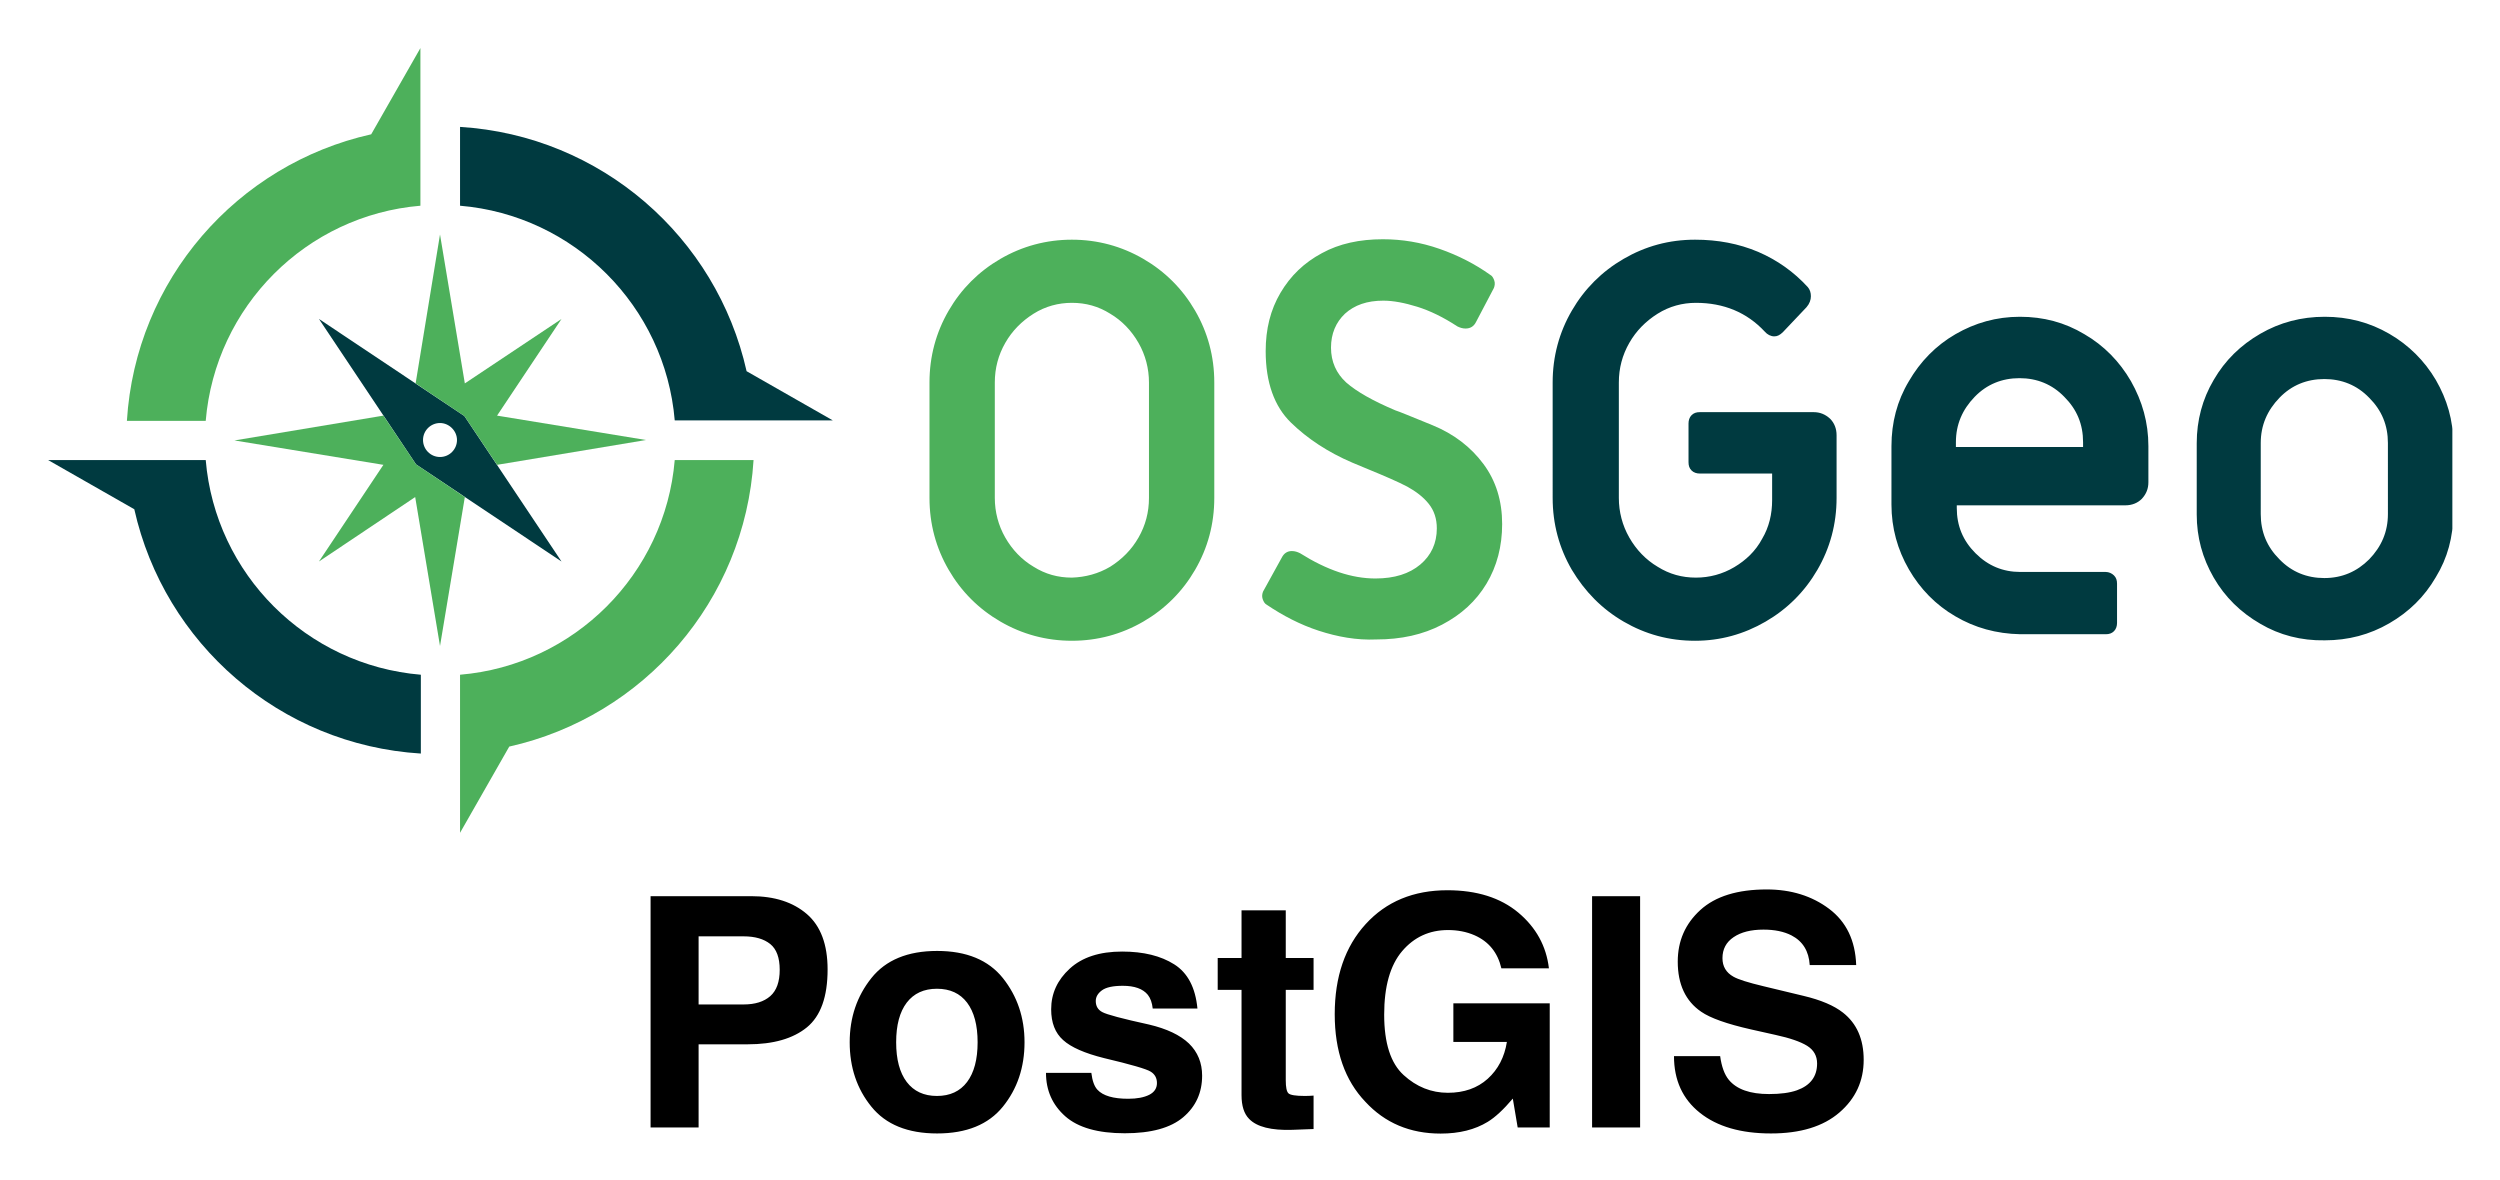
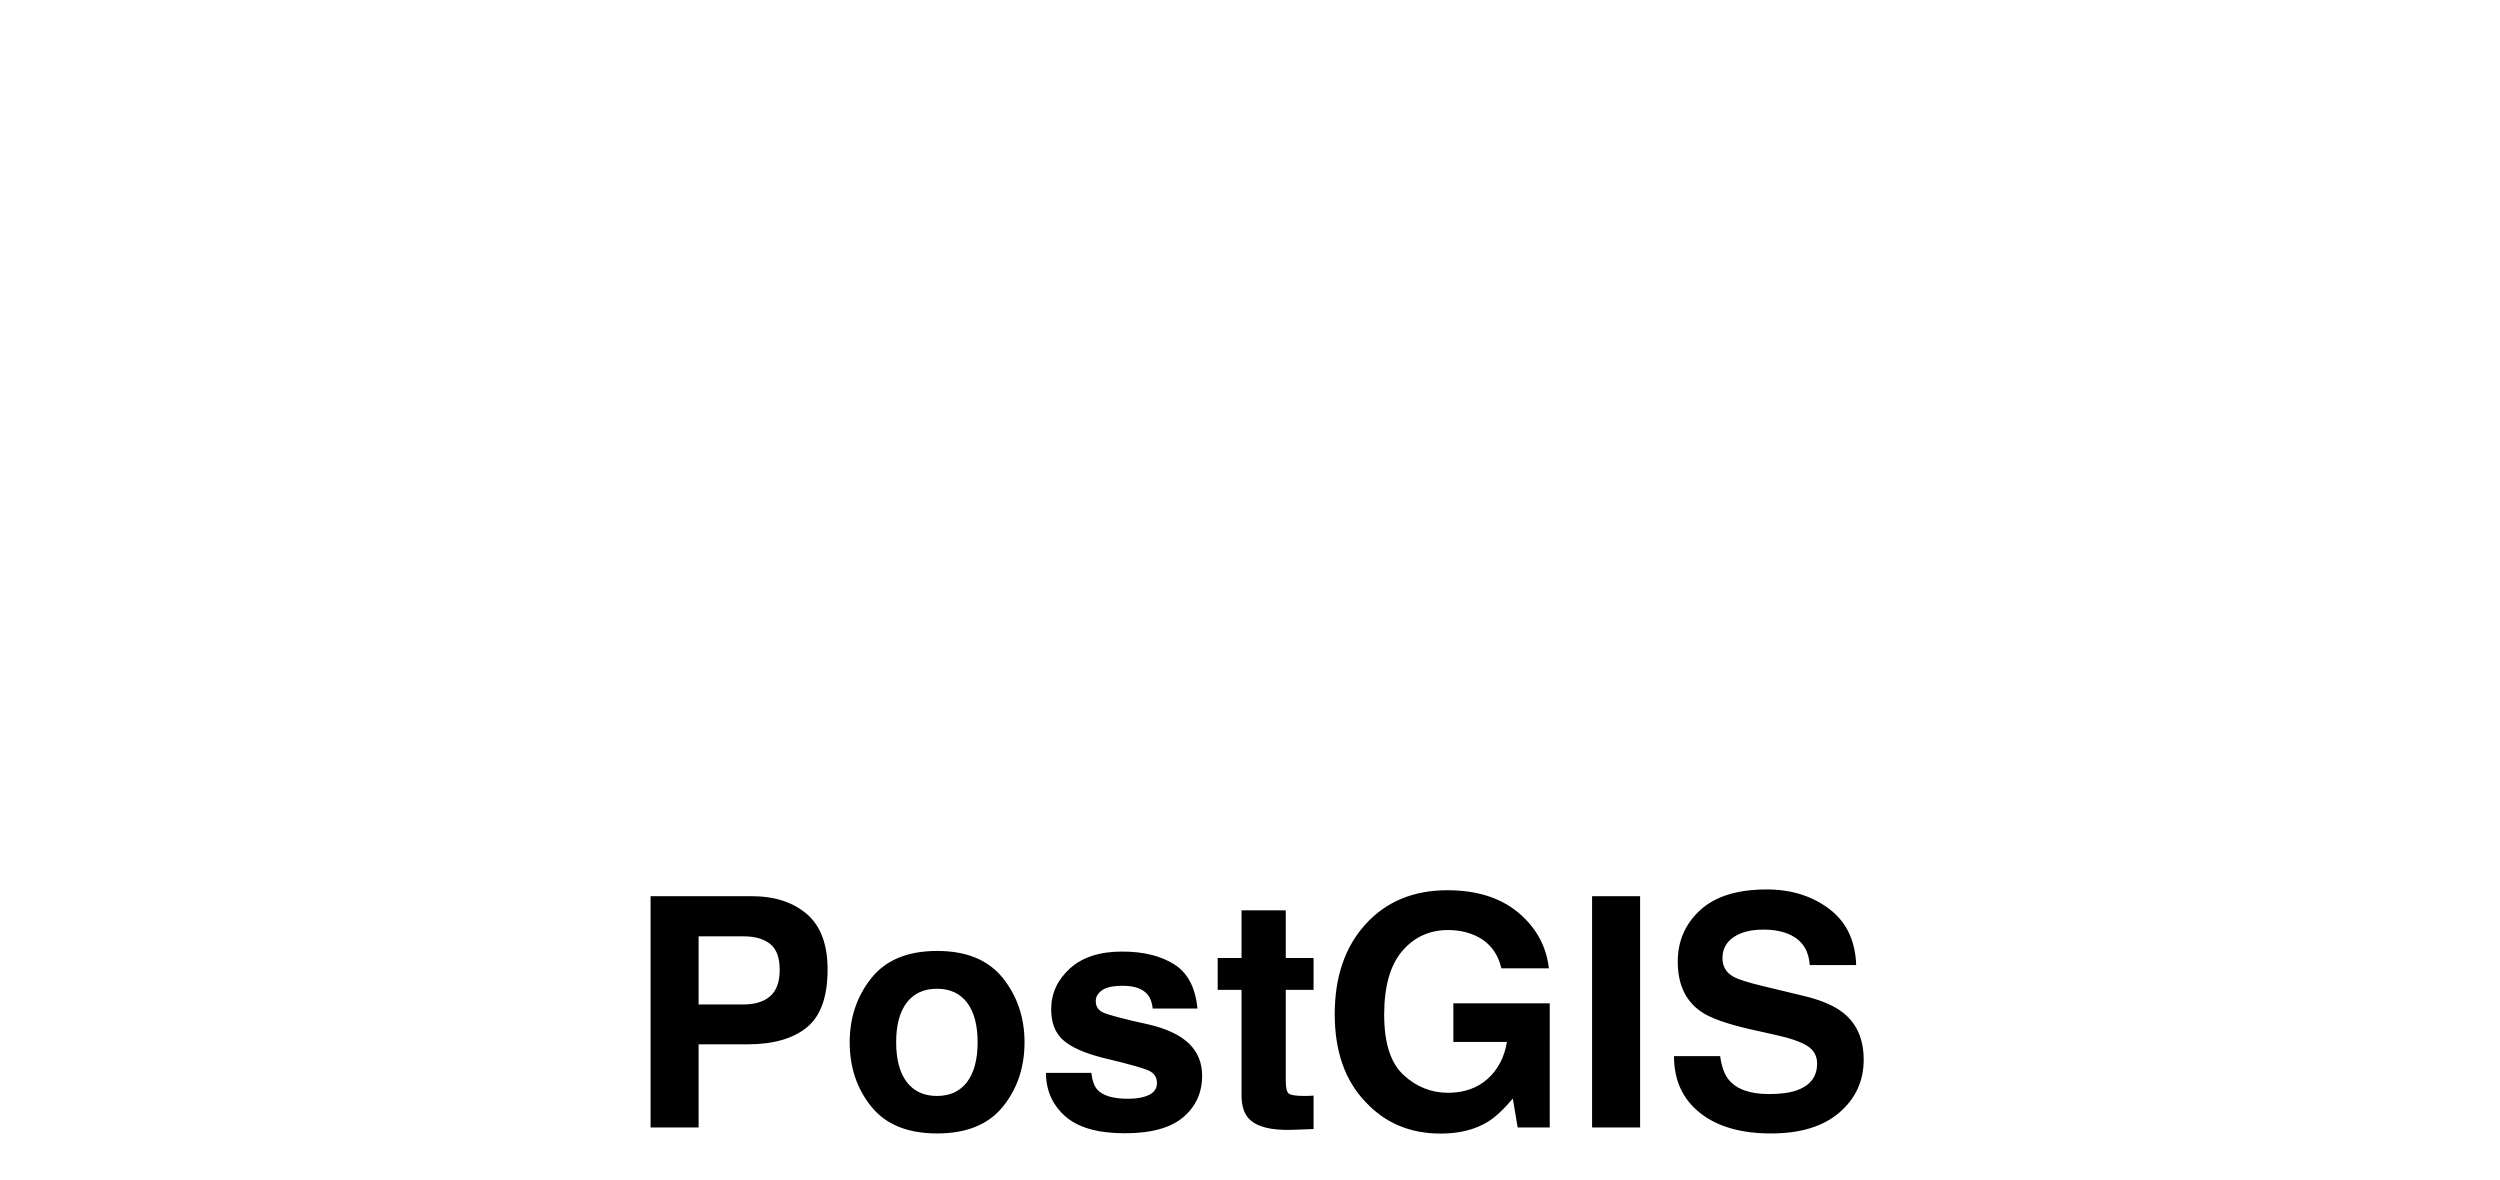
<svg xmlns="http://www.w3.org/2000/svg" xmlns:xlink="http://www.w3.org/1999/xlink" role="img" viewBox="-11.04 -11.04 574.08 271.08">
  <title>PostGIS logo</title>
  <style>svg {enable-background:new 0 0 552.1 180.1}</style>
  <style>.st0,.st1{clip-path:url(#SVGID_2_);fill:#4db05b}.st1{fill:#003a40}</style>
  <defs>
-     <path id="SVGID_1_" d="M0 0h552.1v180.1H0z" />
-   </defs>
+     </defs>
  <clipPath id="SVGID_2_">
    <use overflow="visible" xlink:href="#SVGID_1_" />
  </clipPath>
  <path d="M218.7 131.7c-5-2.9-9-6.9-11.9-11.9-2.9-5-4.4-10.5-4.4-16.5V76.8c0-6 1.5-11.5 4.4-16.5 2.9-5 6.9-9 11.9-11.9 5-2.9 10.5-4.4 16.4-4.4 5.9 0 11.4 1.5 16.4 4.4 5 2.9 9 6.9 11.9 11.9 2.9 5 4.4 10.5 4.4 16.5v26.5c0 6-1.5 11.5-4.4 16.5-2.9 5-6.9 9-11.9 11.9-5 2.9-10.5 4.4-16.4 4.4-5.9 0-11.4-1.5-16.4-4.4m25.2-12.6c2.7-1.7 4.9-3.9 6.5-6.7 1.6-2.8 2.4-5.8 2.4-9.1V76.8c0-3.2-.8-6.3-2.4-9.1-1.6-2.8-3.8-5.1-6.5-6.7-2.7-1.7-5.6-2.5-8.8-2.5-3.1 0-6.1.8-8.8 2.5-2.7 1.7-4.9 3.9-6.5 6.7-1.6 2.8-2.4 5.8-2.4 9.1v26.5c0 3.2.8 6.3 2.4 9.1 1.6 2.8 3.8 5.1 6.5 6.7 2.7 1.7 5.6 2.5 8.8 2.5 3.1-.1 6.1-.9 8.8-2.5m47.9 14.7c-4.3-1.4-8.3-3.5-12-6-.4-.2-.7-.7-.9-1.3-.2-.6-.1-1.2.1-1.7l4.3-7.8c.5-1 1.3-1.5 2.3-1.5.7 0 1.3.2 1.9.5 6.2 3.9 11.9 5.8 17.3 5.8 4.4 0 7.8-1.1 10.3-3.2 2.5-2.1 3.8-4.9 3.8-8.3 0-2.2-.6-4.1-1.9-5.7-1.2-1.5-2.9-2.8-4.9-3.9-2.1-1.1-5.1-2.4-9-4l-3.6-1.5c-5.6-2.4-10.3-5.5-14.1-9.2-3.8-3.7-5.8-9.2-5.8-16.4 0-5.1 1.1-9.5 3.4-13.4 2.3-3.9 5.4-6.9 9.5-9.1 4-2.2 8.7-3.2 14-3.2 4.4 0 8.7.7 13 2.2 4.3 1.5 8.2 3.5 11.7 6 .4.2.7.7.9 1.3.2.6.1 1.2-.1 1.7l-4.1 7.8c-.5 1-1.3 1.5-2.4 1.5-.7 0-1.3-.2-1.9-.5-3.2-2.1-6.3-3.6-9.2-4.5-2.9-.9-5.5-1.4-7.8-1.4-3.7 0-6.6 1-8.8 3-2.1 2-3.2 4.6-3.2 7.8s1.2 5.9 3.5 8c2.4 2.1 6.1 4.2 11.3 6.4.7.2 3.6 1.4 8.5 3.4s8.8 5 11.7 8.9c2.9 3.9 4.3 8.5 4.3 13.8 0 5.1-1.2 9.7-3.6 13.7-2.4 4-5.8 7.1-10.2 9.4s-9.4 3.4-15.1 3.4c-4.5.2-8.9-.6-13.2-2" class="st0" />
-   <path d="M361.8 131.7c-5-2.9-8.9-6.9-11.9-11.9-2.9-5-4.4-10.5-4.4-16.5V76.8c0-6 1.5-11.5 4.4-16.5 2.9-5 6.9-9 11.9-11.9 5-2.9 10.4-4.4 16.4-4.4 5.2 0 10 .9 14.5 2.8 4.4 1.9 8.2 4.6 11.4 8.1.5.6.7 1.3.7 2.1s-.3 1.7-1 2.5l-5.4 5.7c-.7.7-1.3 1-2 1-.8 0-1.6-.4-2.2-1.1-4.1-4.4-9.4-6.6-15.8-6.6-3.1 0-6.1.8-8.8 2.5-2.7 1.7-4.9 3.9-6.5 6.7-1.6 2.8-2.4 5.8-2.4 9.1v26.5c0 3.2.8 6.3 2.4 9.1 1.6 2.8 3.8 5.1 6.5 6.7 2.7 1.7 5.6 2.5 8.8 2.5 3.1 0 6.1-.8 8.8-2.4 2.7-1.6 4.9-3.7 6.4-6.5 1.6-2.7 2.3-5.7 2.3-8.9v-6.1h-16.6c-.7 0-1.4-.2-1.9-.7-.5-.5-.7-1.1-.7-1.9v-8.9c0-.7.2-1.4.7-1.9.5-.5 1.1-.7 1.9-.7h26.1c1.5 0 2.7.5 3.8 1.5 1 1 1.5 2.3 1.5 3.8v14.4c0 6-1.5 11.5-4.4 16.5-2.9 5-6.9 9-11.9 11.9-5 2.9-10.4 4.4-16.2 4.4-6 0-11.4-1.5-16.4-4.4m76.2-1.2c-4.5-2.6-8.1-6.3-10.7-10.8-2.6-4.5-4-9.5-4-14.9V91.4c0-5.4 1.3-10.4 4-14.9 2.6-4.5 6.2-8.2 10.7-10.8 4.5-2.6 9.4-4 14.8-4s10.3 1.3 14.8 4c4.5 2.6 8.1 6.3 10.7 10.8 2.6 4.6 4 9.5 4 14.9v8.3c0 1.5-.5 2.7-1.5 3.8-1 1-2.3 1.5-3.8 1.5h-38.7v.6c0 4.1 1.4 7.5 4.3 10.4s6.3 4.3 10.3 4.3h19.6c.7 0 1.4.3 1.9.8s.7 1.1.7 1.9v9c0 .7-.2 1.4-.7 1.9-.5.5-1.1.7-1.9.7h-19.6c-5.5-.1-10.5-1.5-14.9-4.1m29.3-38.9v-1.1c0-4.1-1.4-7.5-4.3-10.4-2.8-2.9-6.3-4.3-10.3-4.3-4 0-7.5 1.4-10.3 4.3-2.8 2.9-4.3 6.3-4.3 10.4v1.1h29.2zm40.7 40.6c-4.5-2.6-8.1-6.1-10.7-10.6-2.6-4.5-3.9-9.3-3.9-14.5V90.7c0-5.2 1.3-10.1 3.9-14.5 2.6-4.5 6.2-8 10.7-10.6 4.5-2.6 9.4-3.9 14.8-3.9s10.3 1.3 14.8 3.9c4.5 2.6 8.1 6.2 10.7 10.6 2.6 4.5 4 9.3 4 14.5V107c0 5.2-1.3 10.1-4 14.5-2.6 4.5-6.2 8-10.7 10.6-4.5 2.6-9.4 3.9-14.8 3.9-5.4.1-10.4-1.2-14.8-3.8m25-14.8c2.8-2.9 4.3-6.3 4.3-10.4V90.7c0-4.1-1.4-7.5-4.3-10.4-2.8-2.9-6.3-4.3-10.3-4.3-4 0-7.5 1.4-10.3 4.3-2.8 2.9-4.3 6.3-4.3 10.4V107c0 4.1 1.4 7.5 4.3 10.4 2.8 2.9 6.3 4.3 10.3 4.3 4.1 0 7.5-1.5 10.3-4.3" class="st1" />
-   <path d="M85.5 36.2V0L74.2 19.8c-30.8 6.9-54.1 33.4-56.1 65.8h18.1c2.2-26.3 23.1-47.2 49.3-49.4" class="st0" />
+   <path d="M85.5 36.2L74.2 19.8c-30.8 6.9-54.1 33.4-56.1 65.8h18.1c2.2-26.3 23.1-47.2 49.3-49.4" class="st0" />
  <path d="M36.2 94.6H0l19.8 11.3c6.9 30.8 33.4 54.1 65.8 56.1v-18.1c-26.3-2.2-47.2-23.1-49.4-49.3m107.7-9.1h36.3l-19.8-11.3c-6.9-30.8-33.4-54.1-65.8-56.1v18.1c26.2 2.2 47.1 23.1 49.3 49.3" class="st1" />
-   <path d="M94.6 143.9v36.3l11.3-19.8c30.8-6.9 54.1-33.4 56.1-65.8h-18.1c-2.2 26.2-23.1 47.1-49.3 49.3" class="st0" />
-   <path d="M95.6 84.5L62.2 62.2l22.3 33.4 33.4 22.3-22.3-33.4zM90 93.9c-2.2 0-3.9-1.8-3.9-3.9 0-2.2 1.8-3.9 3.9-3.9s3.9 1.8 3.9 3.9c0 2.1-1.7 3.9-3.9 3.9" class="st1" />
  <path d="M84.5 95.6L77 84.4l-34.2 5.7L77 95.7l-14.8 22.2 22.1-14.8 5.7 34.2 5.7-34.2zm18.6-11.2l14.8-22.2L95.7 77 90 42.8 84.4 77l11.2 7.5 7.5 11.2 34.2-5.7z" class="st0" />
  <path d="M165.832 205.738c1.455 1.179 2.173 3.147 2.173 5.914 0 2.757-.717 4.776-2.173 6.057-1.455 1.271-3.495 1.906-6.109 1.906h-10.342v-15.641h10.342c2.614 0 4.653.594 6.109 1.763zm8.415 19.136c3.167-2.593 4.756-7.021 4.756-13.293 0-5.74-1.589-9.983-4.756-12.72-3.177-2.737-7.431-4.11-12.761-4.11h-23.133v53.112h11.028v-19.095h11.274c5.883 0 10.413-1.302 13.591-3.895zm36.785 12.545c-1.609 2.132-3.915 3.208-6.918 3.208-3.003 0-5.309-1.076-6.939-3.208-1.619-2.142-2.429-5.176-2.429-9.122 0-3.936.81-6.97 2.429-9.101 1.63-2.122 3.936-3.188 6.939-3.188 3.003 0 5.309 1.066 6.918 3.188 1.609 2.132 2.419 5.166 2.419 9.101 0 3.946-.81 6.98-2.419 9.122zm8.22 5.668c3.311-4.09 4.971-9.019 4.971-14.79 0-5.668-1.66-10.577-4.971-14.739-3.321-4.151-8.353-6.232-15.097-6.232-6.754 0-11.787 2.081-15.097 6.232-3.321 4.161-4.981 9.071-4.981 14.739 0 5.77 1.66 10.7 4.981 14.79 3.311 4.1 8.343 6.15 15.097 6.15 6.744 0 11.777-2.05 15.097-6.15zm-15.097-35.545zm35.412 27.786h-10.413c0 4.028 1.476 7.349 4.418 9.962 2.942 2.603 7.503 3.905 13.673 3.905 6.057 0 10.526-1.23 13.427-3.69 2.89-2.46 4.335-5.637 4.335-9.532 0-2.952-1.004-5.422-3.024-7.39-2.04-1.947-5.104-3.393-9.183-4.356-6.129-1.343-9.696-2.296-10.7-2.849-1.015-.523-1.517-1.384-1.517-2.552 0-.943.471-1.763 1.425-2.46.943-.687 2.542-1.035 4.776-1.035 2.706 0 4.633.687 5.76 2.081.605.769.974 1.814 1.117 3.136h10.27c-.461-4.797-2.224-8.179-5.319-10.137-3.085-1.958-7.072-2.942-11.971-2.942-5.166 0-9.173 1.302-12.023 3.915-2.849 2.603-4.274 5.719-4.274 9.347 0 3.075.912 5.432 2.747 7.062 1.824 1.66 4.961 3.034 9.399 4.141 6.18 1.466 9.747 2.501 10.7 3.106.963.594 1.445 1.476 1.445 2.624 0 1.199-.594 2.101-1.783 2.706-1.189.594-2.798.902-4.807.902-3.444 0-5.791-.687-7.062-2.06-.728-.769-1.189-2.06-1.414-3.885zm7.861-27.786zm21.155 8.722h5.473v24.178c0 2.45.574 4.264 1.732 5.442 1.773 1.845 5.094 2.685 9.942 2.521l4.868-.184v-7.677c-.338.031-.687.051-1.035.061-.348.01-.676.021-.984.021-2.091 0-3.341-.205-3.751-.605-.41-.389-.615-1.394-.615-3.003v-20.755h6.385v-7.318h-6.385v-10.946h-10.157v10.946h-5.473zm65.145-4.94h10.916c-.605-5.114-2.952-9.388-7.041-12.812-4.1-3.413-9.522-5.125-16.276-5.125-7.779 0-14.042 2.593-18.767 7.779-4.735 5.186-7.103 12.084-7.103 20.683 0 8.507 2.347 15.2 7.031 20.109 4.489 4.868 10.26 7.308 17.291 7.308 4.274 0 7.882-.902 10.813-2.696 1.701-1.035 3.628-2.819 5.76-5.34l1.117 6.631h7.359V219.359H322.699v8.866h12.289c-.553 3.485-2.019 6.303-4.397 8.456-2.378 2.142-5.432 3.218-9.153 3.218-3.792 0-7.185-1.353-10.157-4.069-2.983-2.716-4.469-7.339-4.469-13.878 0-6.478 1.373-11.336 4.12-14.575 2.747-3.229 6.262-4.848 10.536-4.848 2.234 0 4.264.4 6.098 1.199 3.259 1.435 5.319 3.967 6.16 7.595zm-12.433-17.936zm44.288 54.476v-53.112h-11.028v53.112zm-5.514-54.158zm23.891 37.769H373.361c0 5.524 1.978 9.86 5.945 13.017 3.967 3.167 9.409 4.745 16.327 4.745 6.775 0 12.012-1.609 15.723-4.817 3.71-3.198 5.565-7.236 5.565-12.084 0-4.735-1.578-8.353-4.756-10.844-2.04-1.609-5.063-2.901-9.081-3.854l-9.153-2.204c-3.526-.84-5.832-1.568-6.918-2.193-1.681-.943-2.521-2.357-2.521-4.253 0-2.07.851-3.68 2.562-4.827 1.701-1.158 3.987-1.732 6.847-1.732 2.573 0 4.715.441 6.447 1.332 2.593 1.343 3.987 3.618 4.182 6.806h10.67c-.195-5.637-2.265-9.942-6.221-12.914-3.946-2.962-8.722-4.448-14.318-4.448-6.703 0-11.787 1.568-15.241 4.715-3.464 3.157-5.196 7.103-5.196 11.859 0 5.217 1.794 9.05 5.371 11.5 2.111 1.466 5.934 2.819 11.459 4.069l5.627 1.261c3.29.717 5.699 1.548 7.236 2.491 1.537.953 2.306 2.316 2.306 4.069 0 3.003-1.548 5.053-4.643 6.16-1.64.574-3.762.861-6.385.861-4.366 0-7.451-1.086-9.255-3.28-.984-1.199-1.65-3.013-1.978-5.432zm10.772-38.343z" />
</svg>